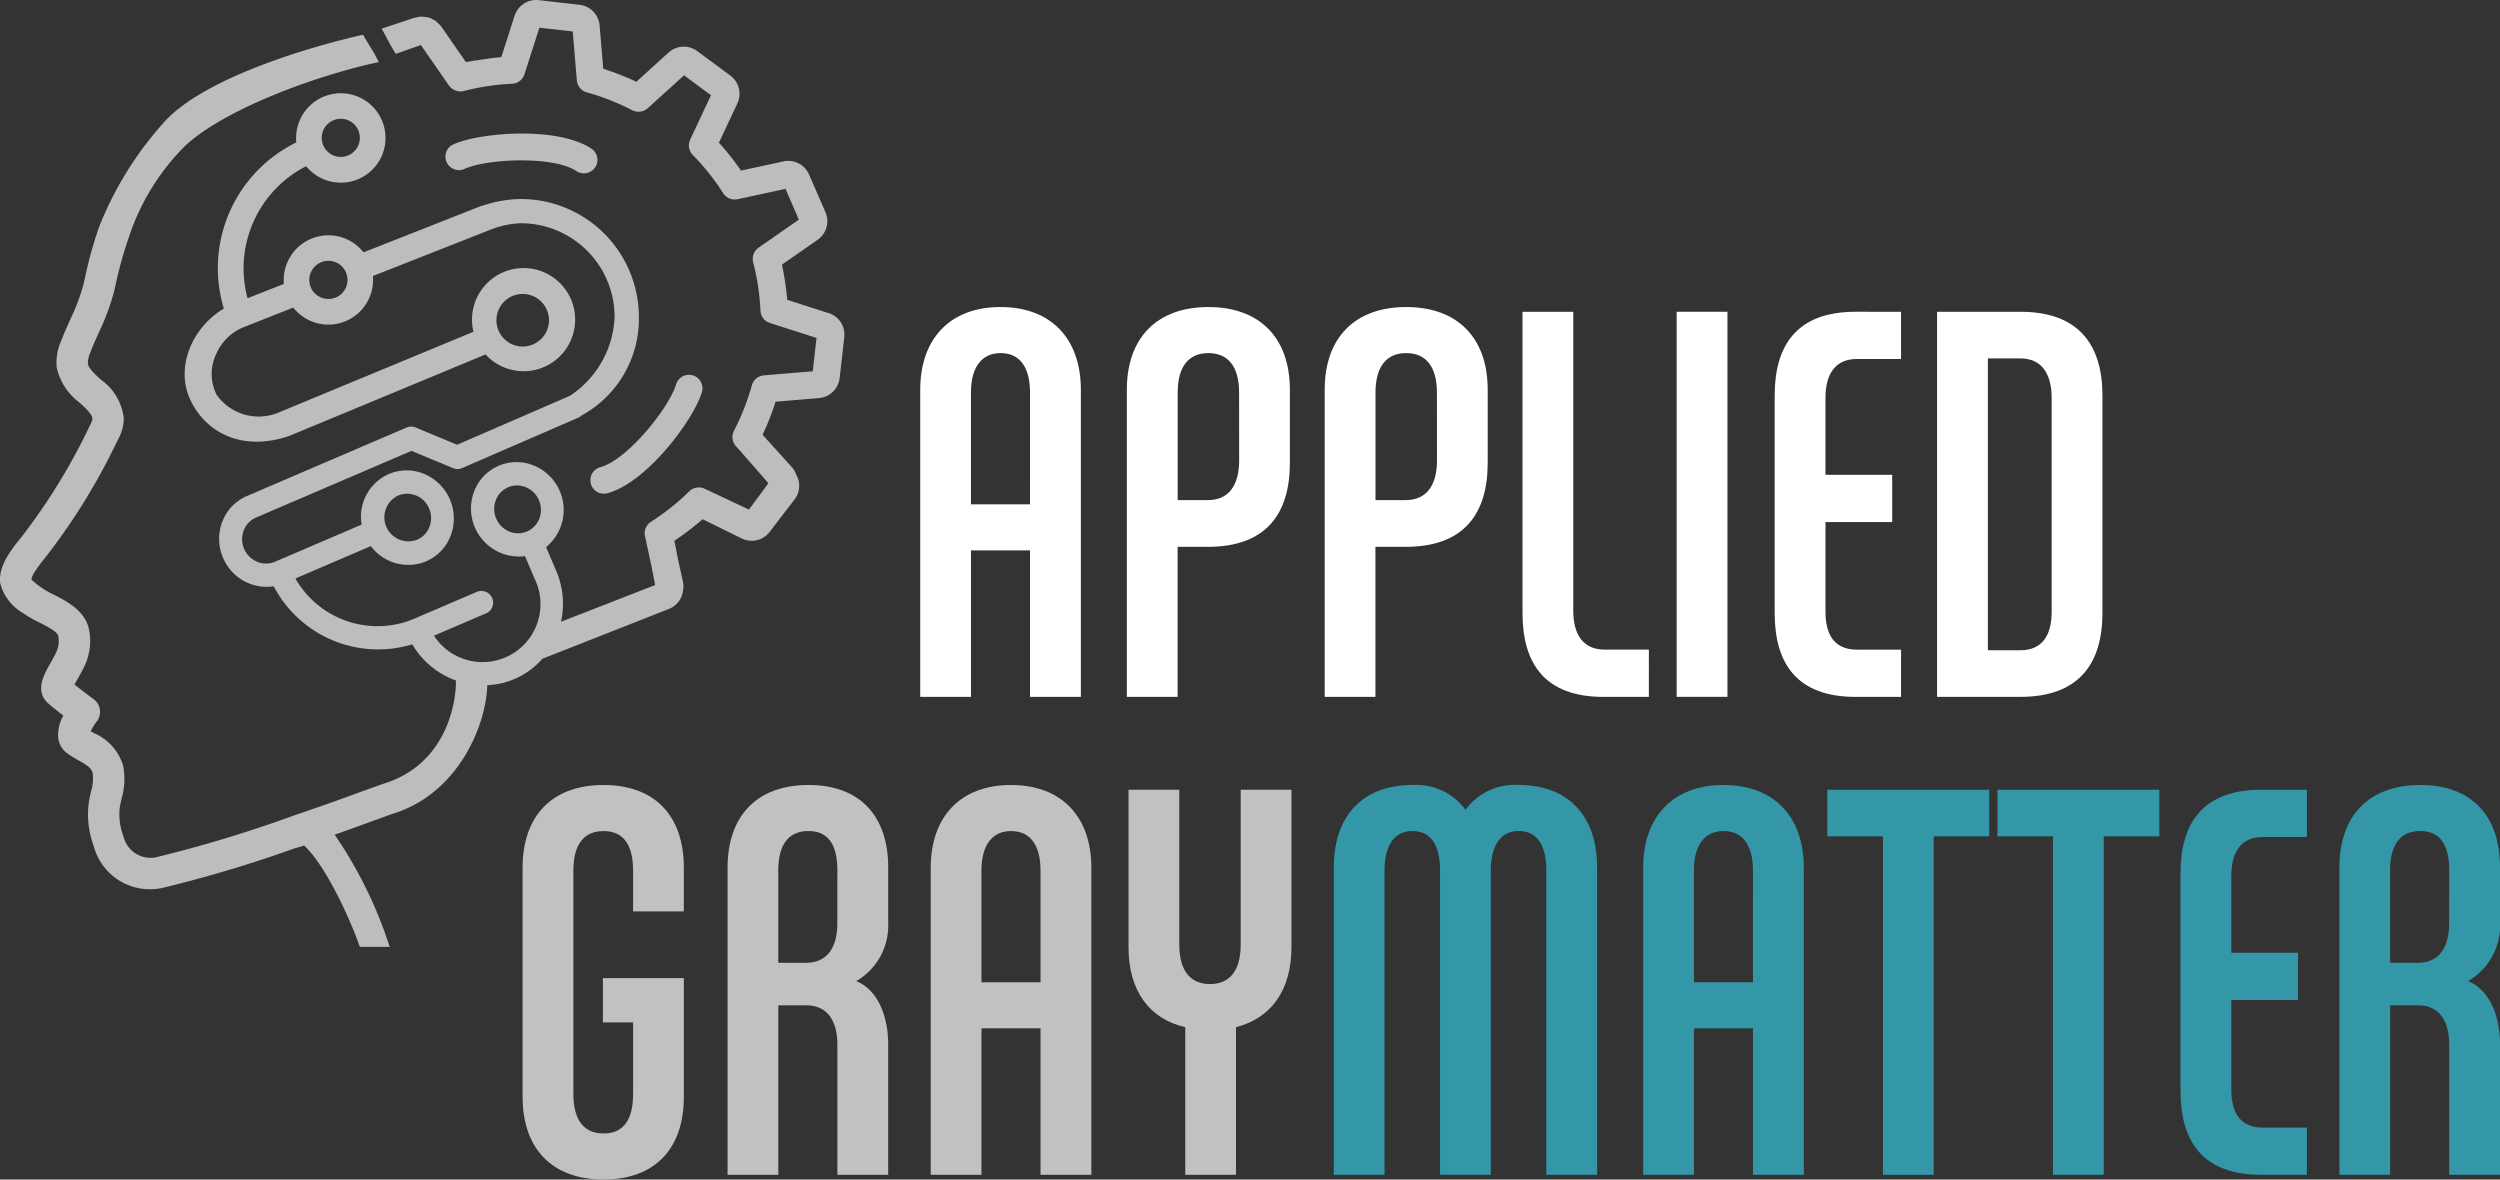
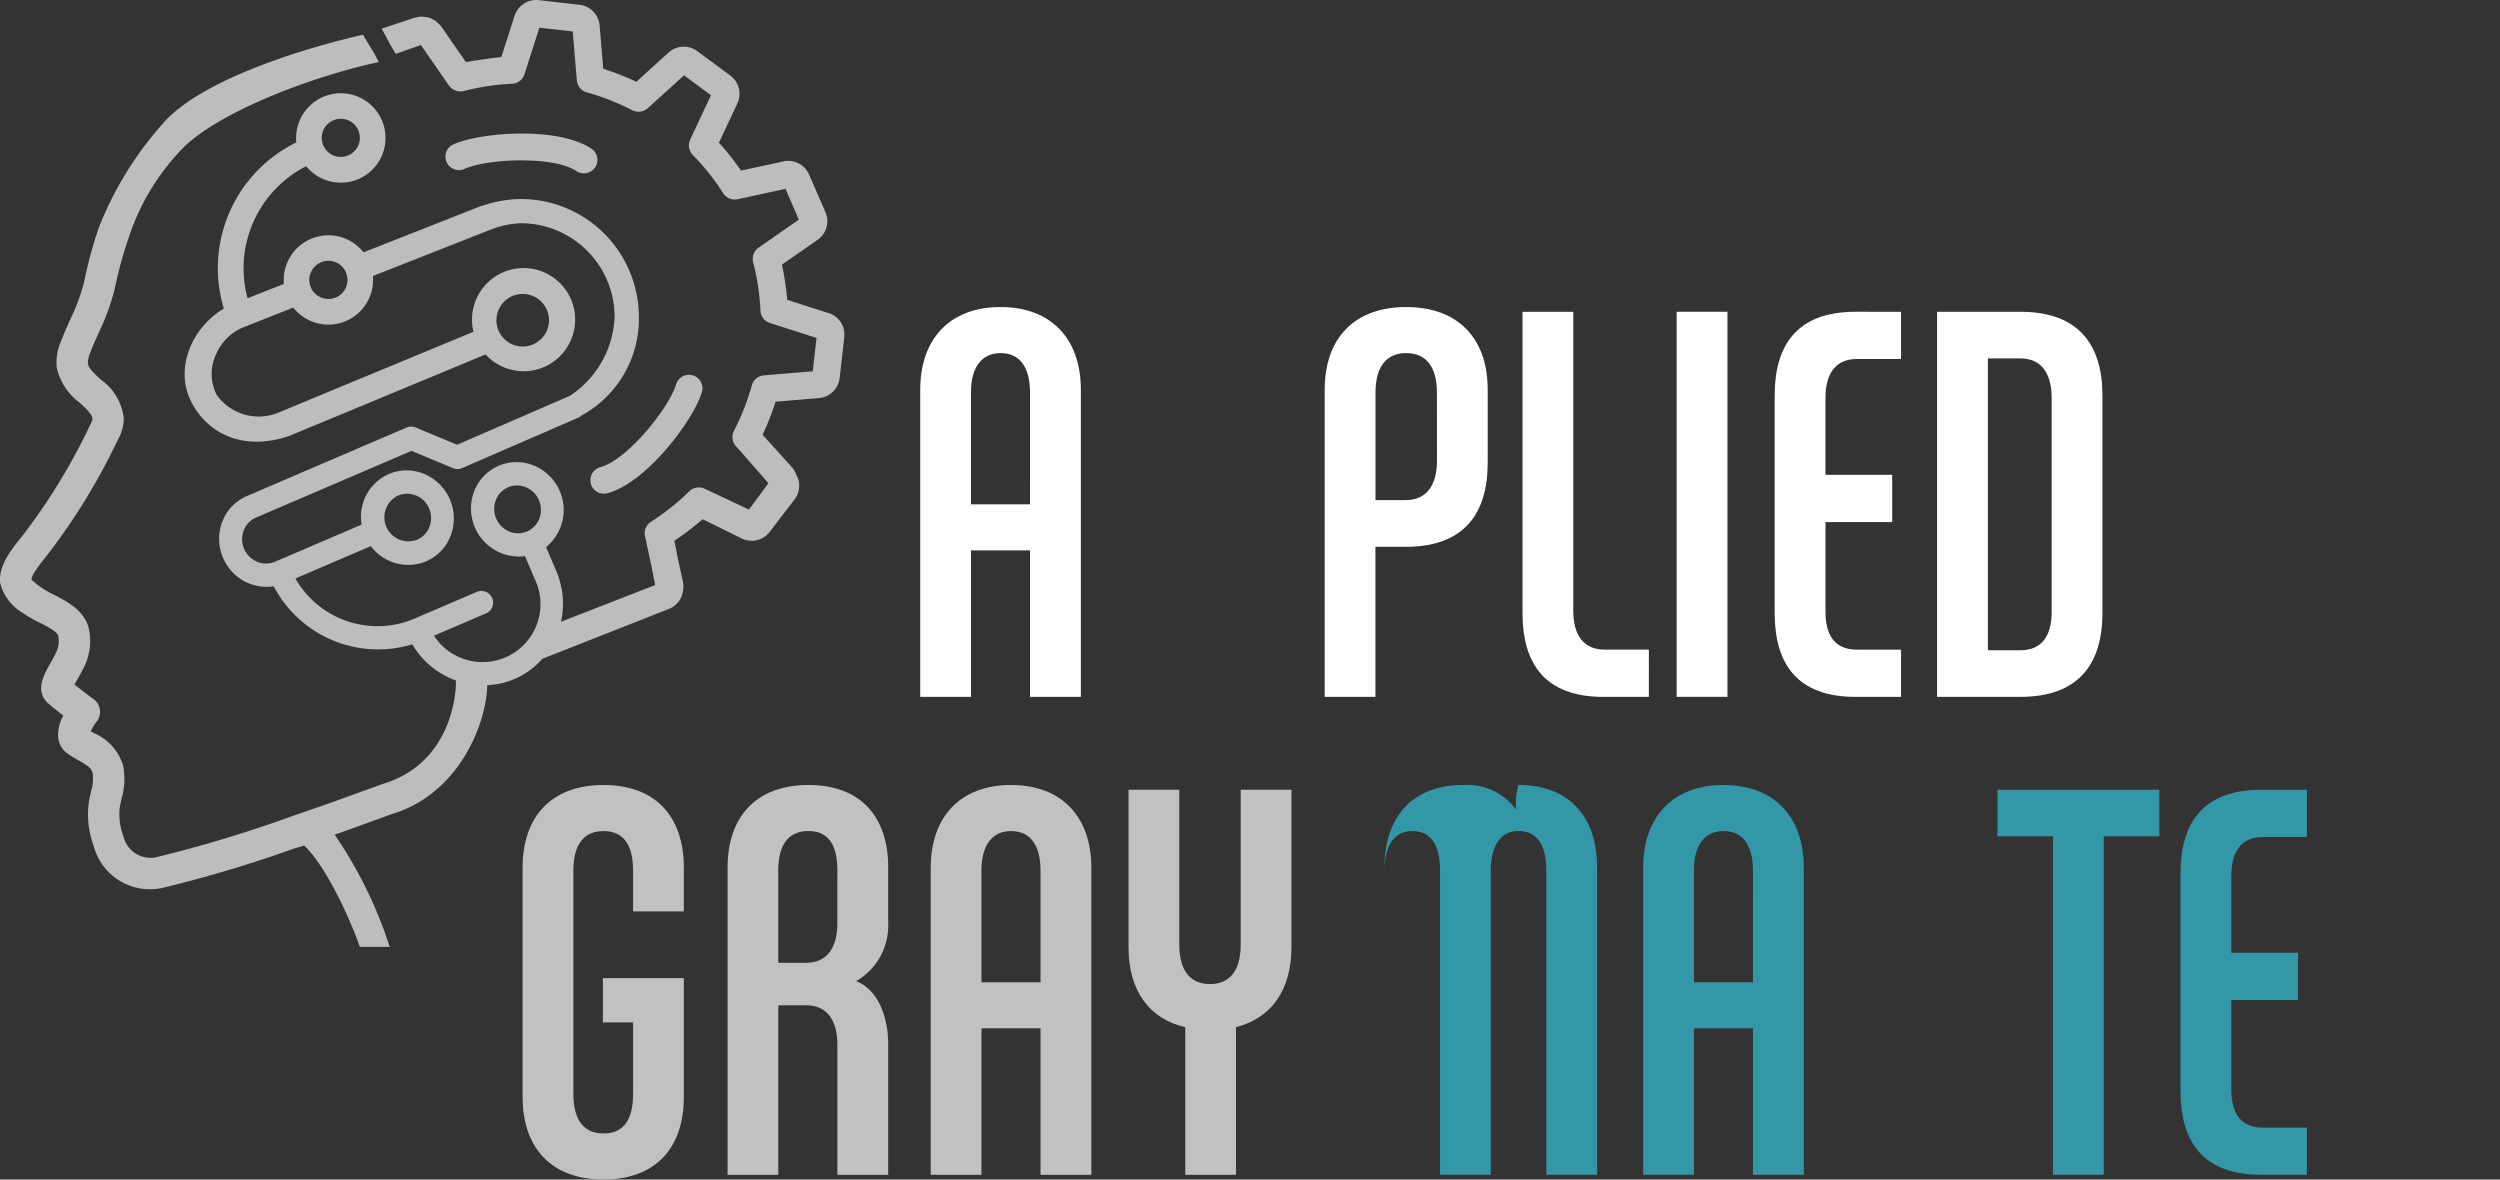
<svg xmlns="http://www.w3.org/2000/svg" width="182.275" height="86" viewBox="0 0 182.275 86">
  <rect x="0" y="0" width="182.275" height="86" fill="#333333" stroke="none" />
  <defs>
    <clipPath id="clip-path">
      <rect id="Rectangle_576" data-name="Rectangle 576" width="182.275" height="86" fill="none" />
    </clipPath>
  </defs>
  <g id="Group_130" data-name="Group 130" clip-path="url(#clip-path)">
    <path id="Path_1" data-name="Path 1" d="M65.919,47.744V37.065H61.613V47.744h-3.7V25.352c0-3.7,2.153-6.029,5.856-6.029s5.856,2.326,5.856,6.029V47.744Zm0-22.177c0-1.9-.775-2.886-2.153-2.886s-2.154,1.035-2.154,2.886v8.139h4.306Z" transform="translate(9.181 3.063)" fill="#fff" />
-     <path id="Path_2" data-name="Path 2" d="M76.816,36.806h-2.2V47.744h-3.7V25.352c0-3.832,2.239-6.029,5.942-6.029s5.943,2.2,5.943,6.029v5.34c0,3.7-1.723,6.115-5.986,6.115M79.1,25.567c0-1.981-.862-2.886-2.239-2.886s-2.239.9-2.239,2.886V33.4h2.2c1.55,0,2.282-1.119,2.282-2.885Z" transform="translate(11.243 3.063)" fill="#fff" />
    <path id="Path_3" data-name="Path 3" d="M89.267,36.806h-2.2V47.744h-3.7V25.352c0-3.832,2.239-6.029,5.942-6.029s5.943,2.2,5.943,6.029v5.34c0,3.7-1.723,6.115-5.986,6.115M91.55,25.567c0-1.981-.862-2.886-2.239-2.886s-2.239.9-2.239,2.886V33.4h2.2c1.55,0,2.282-1.119,2.282-2.885Z" transform="translate(13.216 3.063)" fill="#fff" />
    <path id="Path_4" data-name="Path 4" d="M101.717,47.7c-4.263,0-5.9-2.412-5.9-6.115V19.621h3.7V41.409c0,1.766.732,2.843,2.283,2.843h3.229V47.7Z" transform="translate(15.19 3.11)" fill="#fff" />
    <rect id="Rectangle_575" data-name="Rectangle 575" width="3.704" height="28.076" transform="translate(122.245 22.73)" fill="#fff" />
    <path id="Path_5" data-name="Path 5" d="M117.585,47.7c-4.263,0-5.9-2.412-5.9-6.115V25.736c0-3.7,1.636-6.115,5.9-6.115H120.9v3.444h-3.229c-1.551,0-2.282,1.076-2.282,2.842v5.6h4.865v3.445H115.39V41.5c0,1.766.731,2.756,2.282,2.756H120.9V47.7Z" transform="translate(17.706 3.11)" fill="#fff" />
    <path id="Path_6" data-name="Path 6" d="M127.978,47.7h-6.072V19.621h6.072c4.263,0,5.985,2.411,5.985,6.115V41.583c0,3.7-1.722,6.115-5.985,6.115m2.282-21.79c0-1.766-.732-2.886-2.282-2.886H125.61V44.3h2.368c1.55,0,2.282-1.033,2.282-2.8Z" transform="translate(19.326 3.11)" fill="#fff" />
    <path id="Path_7" data-name="Path 7" d="M38.789,78.168c-3.7,0-5.9-2.2-5.9-6.029V55.432c0-3.834,2.2-6.029,5.9-6.029s5.856,2.2,5.856,6.029v3.186h-3.7v-2.97c0-1.981-.775-2.886-2.154-2.886s-2.2.9-2.2,2.886V71.925c0,1.98.818,2.885,2.2,2.885s2.154-.9,2.154-2.885V66.714h-2.2v-3.23h5.9v8.655c0,3.832-2.153,6.029-5.856,6.029" transform="translate(5.214 7.831)" fill="#c1c1c0" />
    <path id="Path_8" data-name="Path 8" d="M53.795,77.824V68.351c0-1.766-.732-2.885-2.282-2.885H49.489V77.824h-3.7V55.432c0-3.832,2.2-6.029,5.9-6.029S57.5,51.6,57.5,55.432V59.48A4.684,4.684,0,0,1,55.174,63.7c1.55.645,2.325,2.5,2.325,4.65v9.473Zm0-22.177c0-1.981-.732-2.886-2.11-2.886s-2.2.9-2.2,2.886v6.718h2.024c1.55,0,2.282-1.12,2.282-2.886Z" transform="translate(7.259 7.831)" fill="#c1c1c0" />
    <path id="Path_9" data-name="Path 9" d="M66.58,77.824V67.145H62.274V77.824h-3.7V55.432c0-3.7,2.153-6.029,5.856-6.029s5.856,2.326,5.856,6.029V77.824Zm0-22.177c0-1.9-.775-2.886-2.153-2.886s-2.154,1.035-2.154,2.886v8.139H66.58Z" transform="translate(9.285 7.831)" fill="#c1c1c0" />
    <path id="Path_10" data-name="Path 10" d="M78.857,67.012V77.777h-3.7V67.012c-2.626-.6-4.135-2.67-4.135-5.814V49.7h3.7V60.983c0,1.981.862,2.886,2.239,2.886s2.239-.9,2.239-2.886V49.7h3.7V61.2c0,3.143-1.507,5.167-4.048,5.814" transform="translate(11.259 7.879)" fill="#c1c1c0" />
-     <path id="Path_11" data-name="Path 11" d="M99.435,77.824V55.647c0-1.9-.688-2.886-2.023-2.886-1.293,0-2.024,1.033-2.024,2.886V77.824h-3.7V55.647c0-1.9-.689-2.886-2.024-2.886-1.293,0-2.024,1.033-2.024,2.886V77.824h-3.7V55.432c0-3.832,2.153-6.029,5.728-6.029a4.449,4.449,0,0,1,3.875,1.808A4.451,4.451,0,0,1,97.413,49.4c3.573,0,5.727,2.2,5.727,6.029V77.824Z" transform="translate(13.306 7.831)" fill="#3497a8" />
+     <path id="Path_11" data-name="Path 11" d="M99.435,77.824V55.647c0-1.9-.688-2.886-2.023-2.886-1.293,0-2.024,1.033-2.024,2.886V77.824h-3.7V55.647c0-1.9-.689-2.886-2.024-2.886-1.293,0-2.024,1.033-2.024,2.886V77.824V55.432c0-3.832,2.153-6.029,5.728-6.029a4.449,4.449,0,0,1,3.875,1.808A4.451,4.451,0,0,1,97.413,49.4c3.573,0,5.727,2.2,5.727,6.029V77.824Z" transform="translate(13.306 7.831)" fill="#3497a8" />
    <path id="Path_12" data-name="Path 12" d="M111.417,77.824V67.145h-4.306V77.824h-3.7V55.432c0-3.7,2.153-6.029,5.856-6.029s5.856,2.326,5.856,6.029V77.824Zm0-22.177c0-1.9-.775-2.886-2.153-2.886s-2.154,1.035-2.154,2.886v8.139h4.306Z" transform="translate(16.393 7.831)" fill="#3497a8" />
-     <path id="Path_13" data-name="Path 13" d="M122.754,53.1V77.777h-3.7V53.1H115V49.7h11.8v3.4Z" transform="translate(18.232 7.879)" fill="#3497a8" />
    <path id="Path_14" data-name="Path 14" d="M133.456,53.1V77.777h-3.7V53.1h-4.048V49.7h11.8v3.4Z" transform="translate(19.928 7.879)" fill="#3497a8" />
    <path id="Path_15" data-name="Path 15" d="M143.125,77.777c-4.263,0-5.9-2.412-5.9-6.115V55.816c0-3.7,1.636-6.115,5.9-6.115h3.316v3.444h-3.229c-1.551,0-2.282,1.076-2.282,2.842v5.6h4.865v3.445H140.93v6.546c0,1.766.731,2.756,2.282,2.756h3.229v3.444Z" transform="translate(21.755 7.879)" fill="#3497a8" />
-     <path id="Path_16" data-name="Path 16" d="M155.232,77.824V68.351c0-1.766-.732-2.885-2.282-2.885h-2.024V77.824h-3.7V55.432c0-3.832,2.2-6.029,5.9-6.029s5.813,2.2,5.813,6.029V59.48a4.684,4.684,0,0,1-2.325,4.221c1.55.645,2.325,2.5,2.325,4.65v9.473Zm0-22.177c0-1.981-.732-2.886-2.11-2.886s-2.2.9-2.2,2.886v6.718h2.024c1.55,0,2.282-1.12,2.282-2.886Z" transform="translate(23.339 7.831)" fill="#3497a8" />
    <path id="Path_17" data-name="Path 17" d="M60.418,22.831l-3.023-.971a19.2,19.2,0,0,0-.386-2.565l2.608-1.814a1.65,1.65,0,0,0,.569-2.008l-1.2-2.755a1.65,1.65,0,0,0-1.857-.952l-3.1.671a19.169,19.169,0,0,0-1.614-2.03l1.35-2.873A1.65,1.65,0,0,0,53.25,5.51L50.833,3.722a1.651,1.651,0,0,0-2.083.105L46.395,5.963a19.684,19.684,0,0,0-2.411-.949l-.268-3.167A1.648,1.648,0,0,0,42.262.35L39.275.01a1.652,1.652,0,0,0-1.753,1.132l-.97,3.023c-.606.05-1.21.139-1.808.246V4.394c-.257.045-.514.085-.769.139l-.616-.886L32.164,1.92a1.549,1.549,0,0,0-.25-.25,1.808,1.808,0,0,0-.141-.141,1.865,1.865,0,0,0-.166-.087,1.553,1.553,0,0,0-.341-.161,1.8,1.8,0,0,0-.315-.047,1.67,1.67,0,0,0-.2-.023,1.64,1.64,0,0,0-.427.07c-.051.013-.1.009-.149.025l-.065.024-2.285.759c.326.562.649,1.267,1.037,1.836l1.826-.643.017.028,1,1.441,1.016,1.471a1.046,1.046,0,0,0,1.086.416,17.159,17.159,0,0,1,3.53-.531.993.993,0,0,0,.9-.689l1.091-3.4,2.429.276.3,3.564a.994.994,0,0,0,.723.874A17.412,17.412,0,0,1,46.1,8.037a1,1,0,0,0,1.125-.146l2.648-2.4,1.966,1.454-1.519,3.232a.993.993,0,0,0,.189,1.119,17.292,17.292,0,0,1,2.222,2.793.992.992,0,0,0,1.047.437l3.493-.755.975,2.242-2.933,2.041a1,1,0,0,0-.4,1.065,17.148,17.148,0,0,1,.531,3.529.992.992,0,0,0,.689.9l3.4,1.091-.276,2.429-3.564.3a.994.994,0,0,0-.874.723,17.442,17.442,0,0,1-1.307,3.32,1,1,0,0,0,.146,1.125l.39.43,1.978,2.266-1.419,1.919-3.232-1.519a.994.994,0,0,0-1.119.19,17.2,17.2,0,0,1-2.793,2.221.993.993,0,0,0-.437,1.048l.456,2.112.286,1.452-6.864,2.677a6.116,6.116,0,0,0-.358-3.732l-.732-1.71a3.5,3.5,0,0,0-.862-5.936,3.307,3.307,0,0,0-4.384,1.88,3.5,3.5,0,0,0,3.708,4.715l.733,1.71a4.223,4.223,0,0,1-7.368,4.088l3.812-1.635a.82.82,0,0,0,.446-.466.857.857,0,0,0-1.118-1.1l-4.662,2a6.891,6.891,0,0,1-8.581-2.97l5.5-2.359a3.4,3.4,0,0,0,4.031,1.108,3.308,3.308,0,0,0,1.792-1.875,3.52,3.52,0,0,0-1.927-4.492,3.3,3.3,0,0,0-2.593.007,3.4,3.4,0,0,0-1.975,3.682l-6.319,2.71a1.661,1.661,0,0,1-1.3,0,1.786,1.786,0,0,1-.978-2.279,1.659,1.659,0,0,1,.9-.944l11.333-4.861,3.033,1.26a.818.818,0,0,0,.644,0L42,30.524h0l.327-.142-.017-.039a8.035,8.035,0,0,0,4.272-7.232,8.615,8.615,0,0,0-8.6-8.6,8.937,8.937,0,0,0-2.843.5l-.009-.013-8.624,3.4a3.259,3.259,0,0,0-5.807,2.3l-2.651,1.047a8.363,8.363,0,0,1,4.273-9.627,3.26,3.26,0,1,0-.716-1.733A10.2,10.2,0,0,0,16.32,22.5c-2.354,1.391-3.632,4.409-2.344,6.857,1.247,2.368,3.885,3.53,7.115,2.426L35.4,25.843a3.76,3.76,0,1,0-.88-1.653L20.4,30.041a3.762,3.762,0,0,1-4.611-1.263,3.372,3.372,0,0,1-.03-2.957,3.684,3.684,0,0,1,2.04-1.979l3.583-1.418a3.259,3.259,0,0,0,5.807-2.3L35.878,16.7a6.712,6.712,0,0,1,2.1-.424,6.84,6.84,0,0,1,6.832,6.834,7.236,7.236,0,0,1-3.247,5.744l-8.234,3.573L30.3,31.166h0a.836.836,0,0,0-.643,0L18,36.166a3.307,3.307,0,0,0-1.791,1.873,3.482,3.482,0,0,0,.057,2.635,3.446,3.446,0,0,0,3.693,2.074,8.589,8.589,0,0,0,10.1,4.231,6.084,6.084,0,0,0,3.191,2.641.614.614,0,0,0-.012.064c.027,1.179-.482,5.953-5.238,7.445-.343.108-2.988,1.083-3.889,1.4-.816.286-1.818.637-2.913,1.011a95.178,95.178,0,0,1-9.839,2.968A2.029,2.029,0,0,1,9,60.972a4.431,4.431,0,0,1-.276-2.019c.03-.238.085-.474.137-.712a5.068,5.068,0,0,0,.108-2.446,3.778,3.778,0,0,0-2.111-2.341l-.244-.141a4.284,4.284,0,0,1,.438-.708,1.145,1.145,0,0,0-.22-1.625c-.275-.2-.929-.694-1.4-1.07.059-.107.124-.228.184-.33.176-.31.377-.668.572-1.077A4.236,4.236,0,0,0,6.5,45.942c-.266-1.4-1.6-2.089-2.588-2.587a6.684,6.684,0,0,1-.952-.554,5.823,5.823,0,0,1-.672-.545c0-.171.183-.591,1.062-1.665a46.238,46.238,0,0,0,5.23-8.5,3.3,3.3,0,0,0,.448-1.551,3.983,3.983,0,0,0-1.676-2.862c-.458-.423-.9-.824-.949-1.176a2,2,0,0,1,.183-.8c.188-.5.407-.985.626-1.471a16.729,16.729,0,0,0,1.111-3l.093-.4a28.066,28.066,0,0,1,.957-3.466,16.853,16.853,0,0,1,4.1-6.709c2.891-2.706,9.64-5.177,14.139-6.127-.335-.746-.754-1.286-1.139-2-4.662,1.065-12.029,3.4-14.661,6.551a25.263,25.263,0,0,0-4.592,7.479A30.328,30.328,0,0,0,6.186,20.3l-.092.4a14.662,14.662,0,0,1-.971,2.588c-.236.528-.473,1.057-.678,1.6a3.856,3.856,0,0,0-.308,1.923,4.37,4.37,0,0,0,1.669,2.549c.562.516.93.876.934,1.206a1.964,1.964,0,0,1-.2.488A44.306,44.306,0,0,1,1.531,39.2c-.823,1-1.683,2.175-1.508,3.363A3.558,3.558,0,0,0,1.681,44.7a8.472,8.472,0,0,0,1.193.687c.494.253,1.321.673,1.374.977a1.959,1.959,0,0,1-.125,1.145c-.17.357-.343.666-.5.935-.419.743-1.124,1.988-.065,2.878.248.218.671.551,1.058.848a2.876,2.876,0,0,0-.368,1.656,1.642,1.642,0,0,0,.674,1.113,8.557,8.557,0,0,0,.8.495c.673.383.935.563,1.03.915a3.187,3.187,0,0,1-.123,1.389c-.067.3-.131.6-.171.9a6.67,6.67,0,0,0,.383,3.076,4.236,4.236,0,0,0,4.987,3.026,93.367,93.367,0,0,0,9.655-2.888,6.9,6.9,0,0,0,.685-.21c1.587,1.453,3.417,5.487,4.066,7.393h2.178A31.509,31.509,0,0,0,24.4,60.855c.161-.057.331-.115.477-.167.868-.3,3.492-1.273,3.82-1.376,4.729-1.485,6.751-6.44,6.832-9.356a5.629,5.629,0,0,0,4.011-1.923L48.8,44.386a1.648,1.648,0,0,0,1-1.309,1.627,1.627,0,0,0,0-.64L49.439,40.8l-.27-1.372a19.648,19.648,0,0,0,2.058-1.574l2.851,1.405a1.65,1.65,0,0,0,2.033-.472L57.943,36.4a1.633,1.633,0,0,0,.107-1.8,1.6,1.6,0,0,0-.317-.543L55.6,31.7a19.548,19.548,0,0,0,.948-2.41l3.17-.268a1.65,1.65,0,0,0,1.5-1.454l.339-2.988a1.65,1.65,0,0,0-1.132-1.752m-31.393,13.3a1.73,1.73,0,0,1,2.253.942,1.769,1.769,0,0,1,.029,1.337,1.661,1.661,0,0,1-.9.943,1.754,1.754,0,0,1-1.382-3.222M23.57,9.5a1.381,1.381,0,0,1,.765-.74,1.363,1.363,0,0,1,.51-.1A1.39,1.39,0,1,1,23.57,9.5M38.111,21.433a1.916,1.916,0,1,1-1.916,1.916,1.916,1.916,0,0,1,1.916-1.916M24.456,21.7a1.391,1.391,0,1,1,.782-1.8,1.382,1.382,0,0,1-.782,1.8m14.87,16.106a1.659,1.659,0,0,1-2.2.945,1.787,1.787,0,0,1-.978-2.28,1.668,1.668,0,0,1,.9-.943,1.646,1.646,0,0,1,.6-.133,1.709,1.709,0,0,1,.7.131,1.789,1.789,0,0,1,.977,2.28m3.963-3.444a.984.984,0,0,0,.991,1.6c2.878-.766,6.284-5.348,6.891-7.349a.984.984,0,1,0-1.883-.571c-.525,1.732-3.564,5.5-5.515,6.019a.976.976,0,0,0-.484.3M33.87,12.314c1.646-.751,6.481-.96,8.161.16a.972.972,0,0,0,.545.166.983.983,0,0,0,.547-1.8c-2.476-1.653-8.166-1.182-10.069-.315a.984.984,0,0,0,.817,1.791" transform="translate(0 0)" fill="#bdbdbd" />
  </g>
</svg>